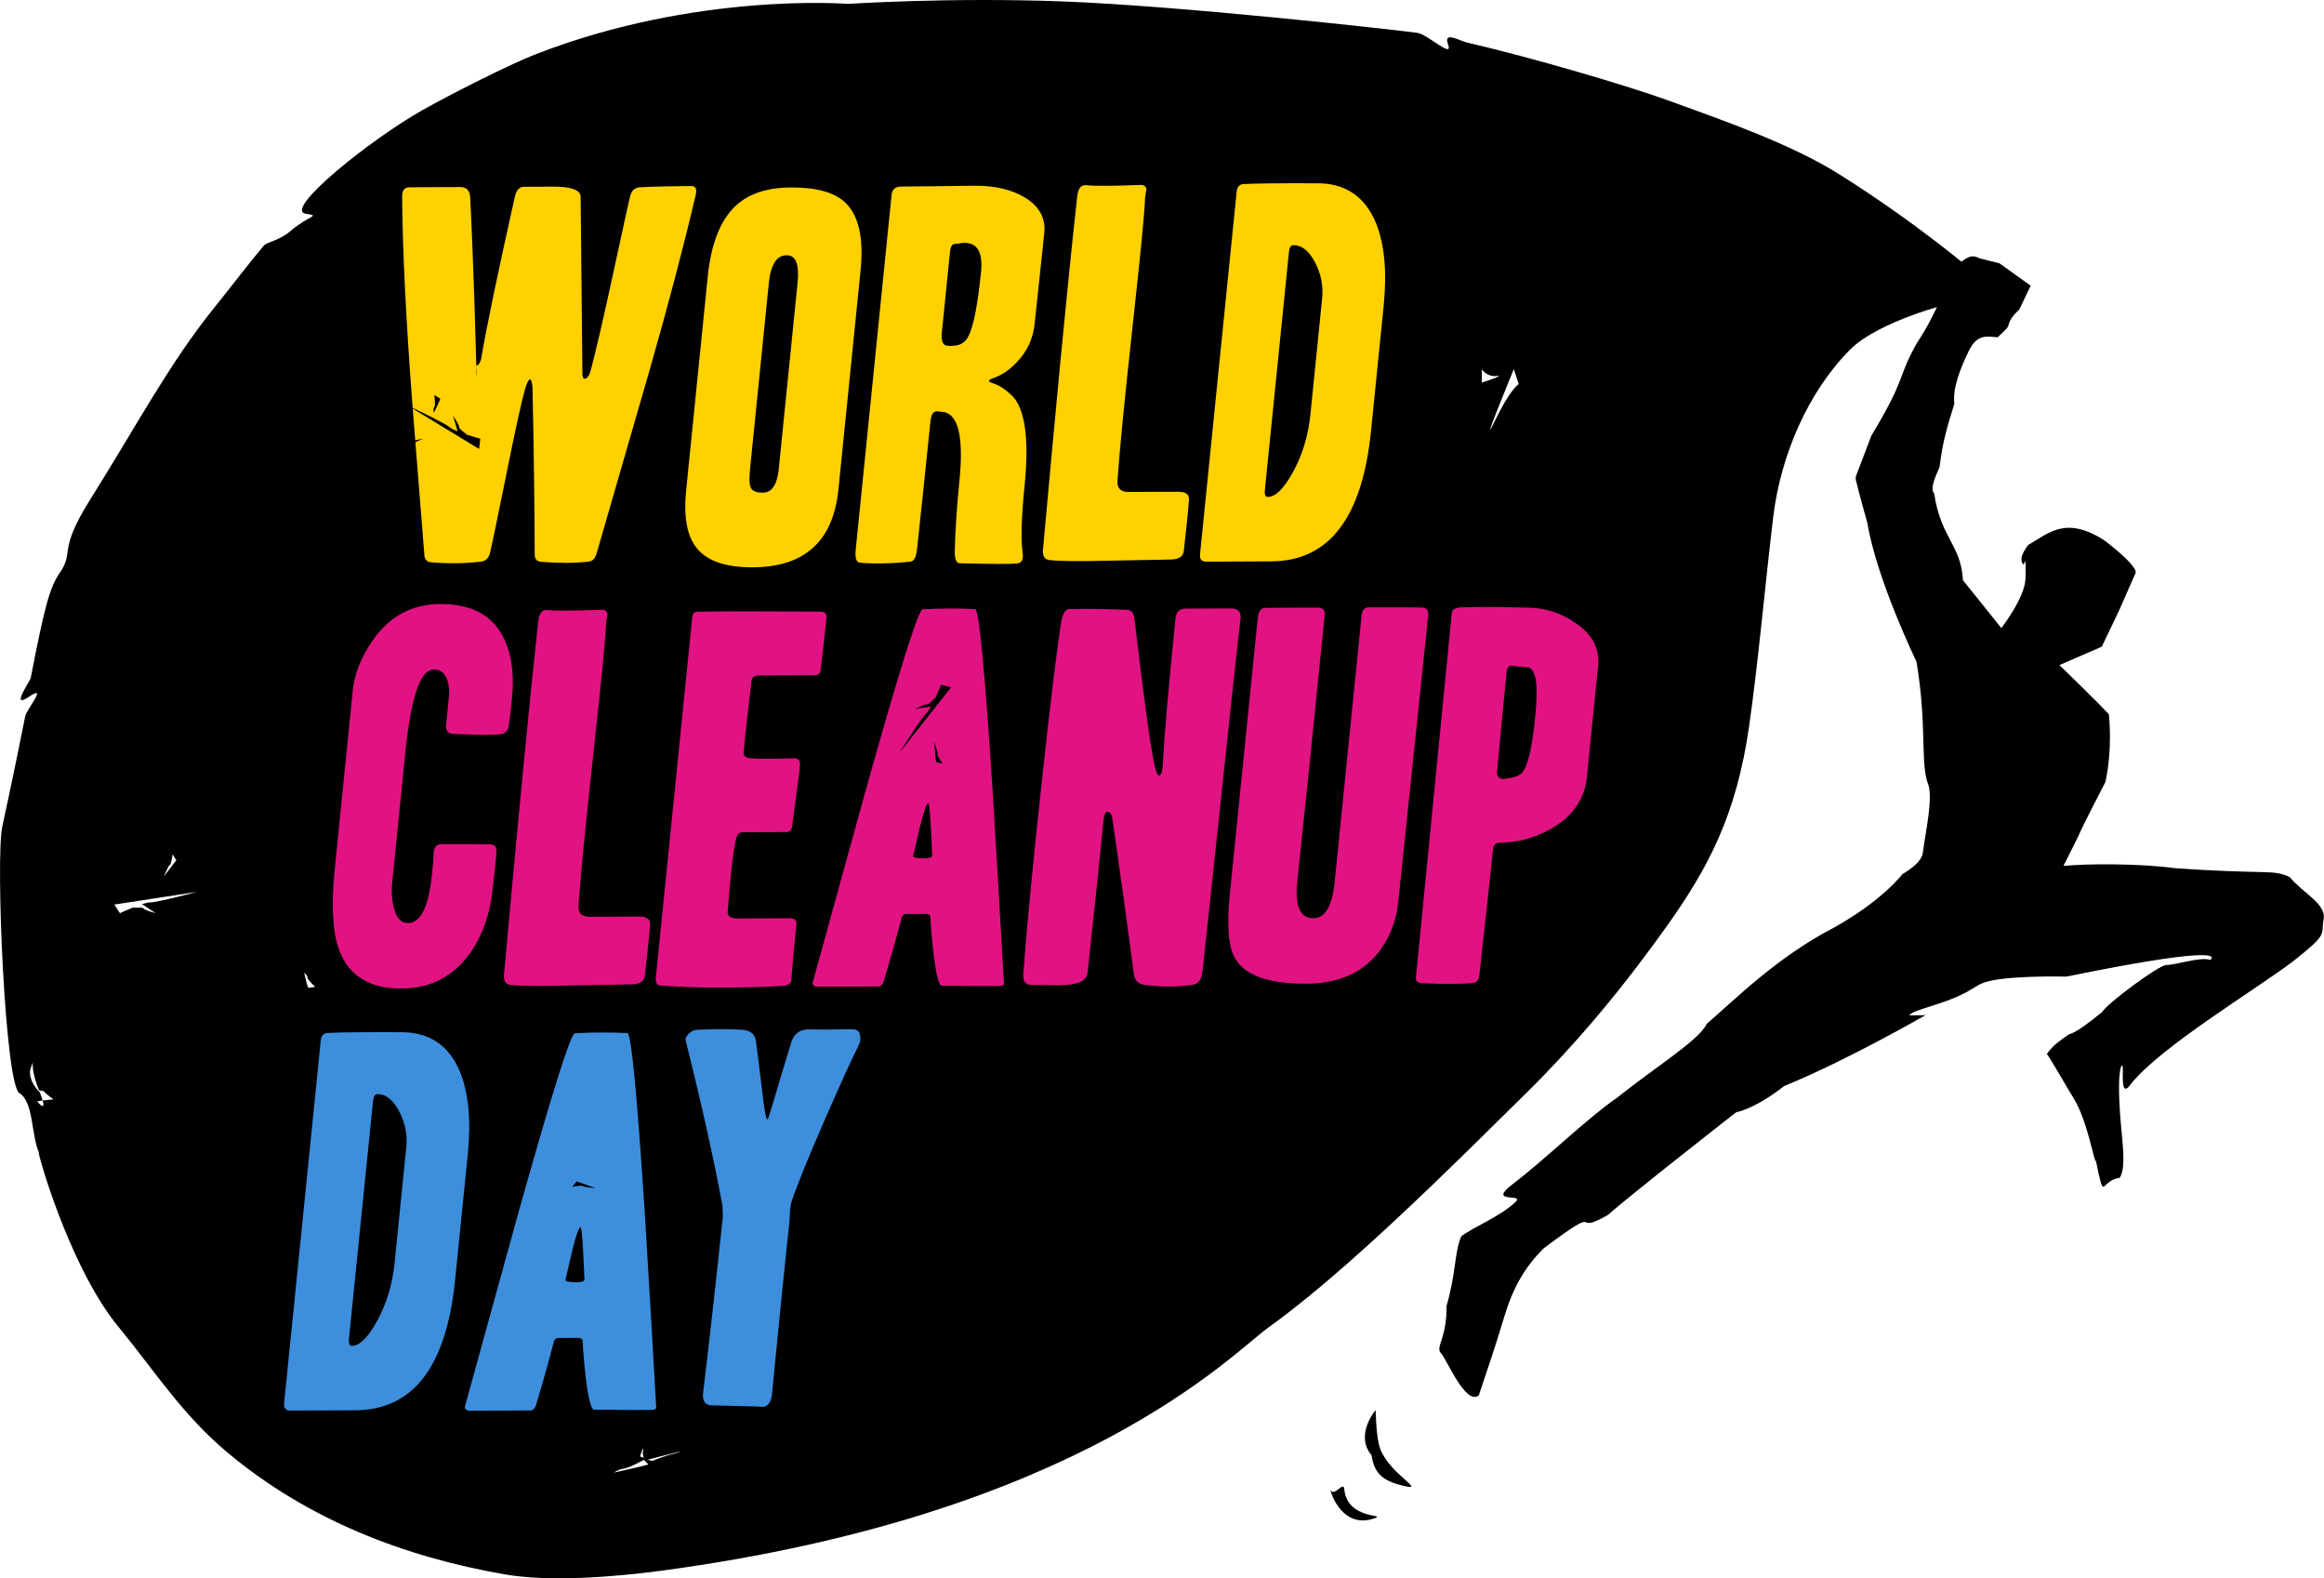
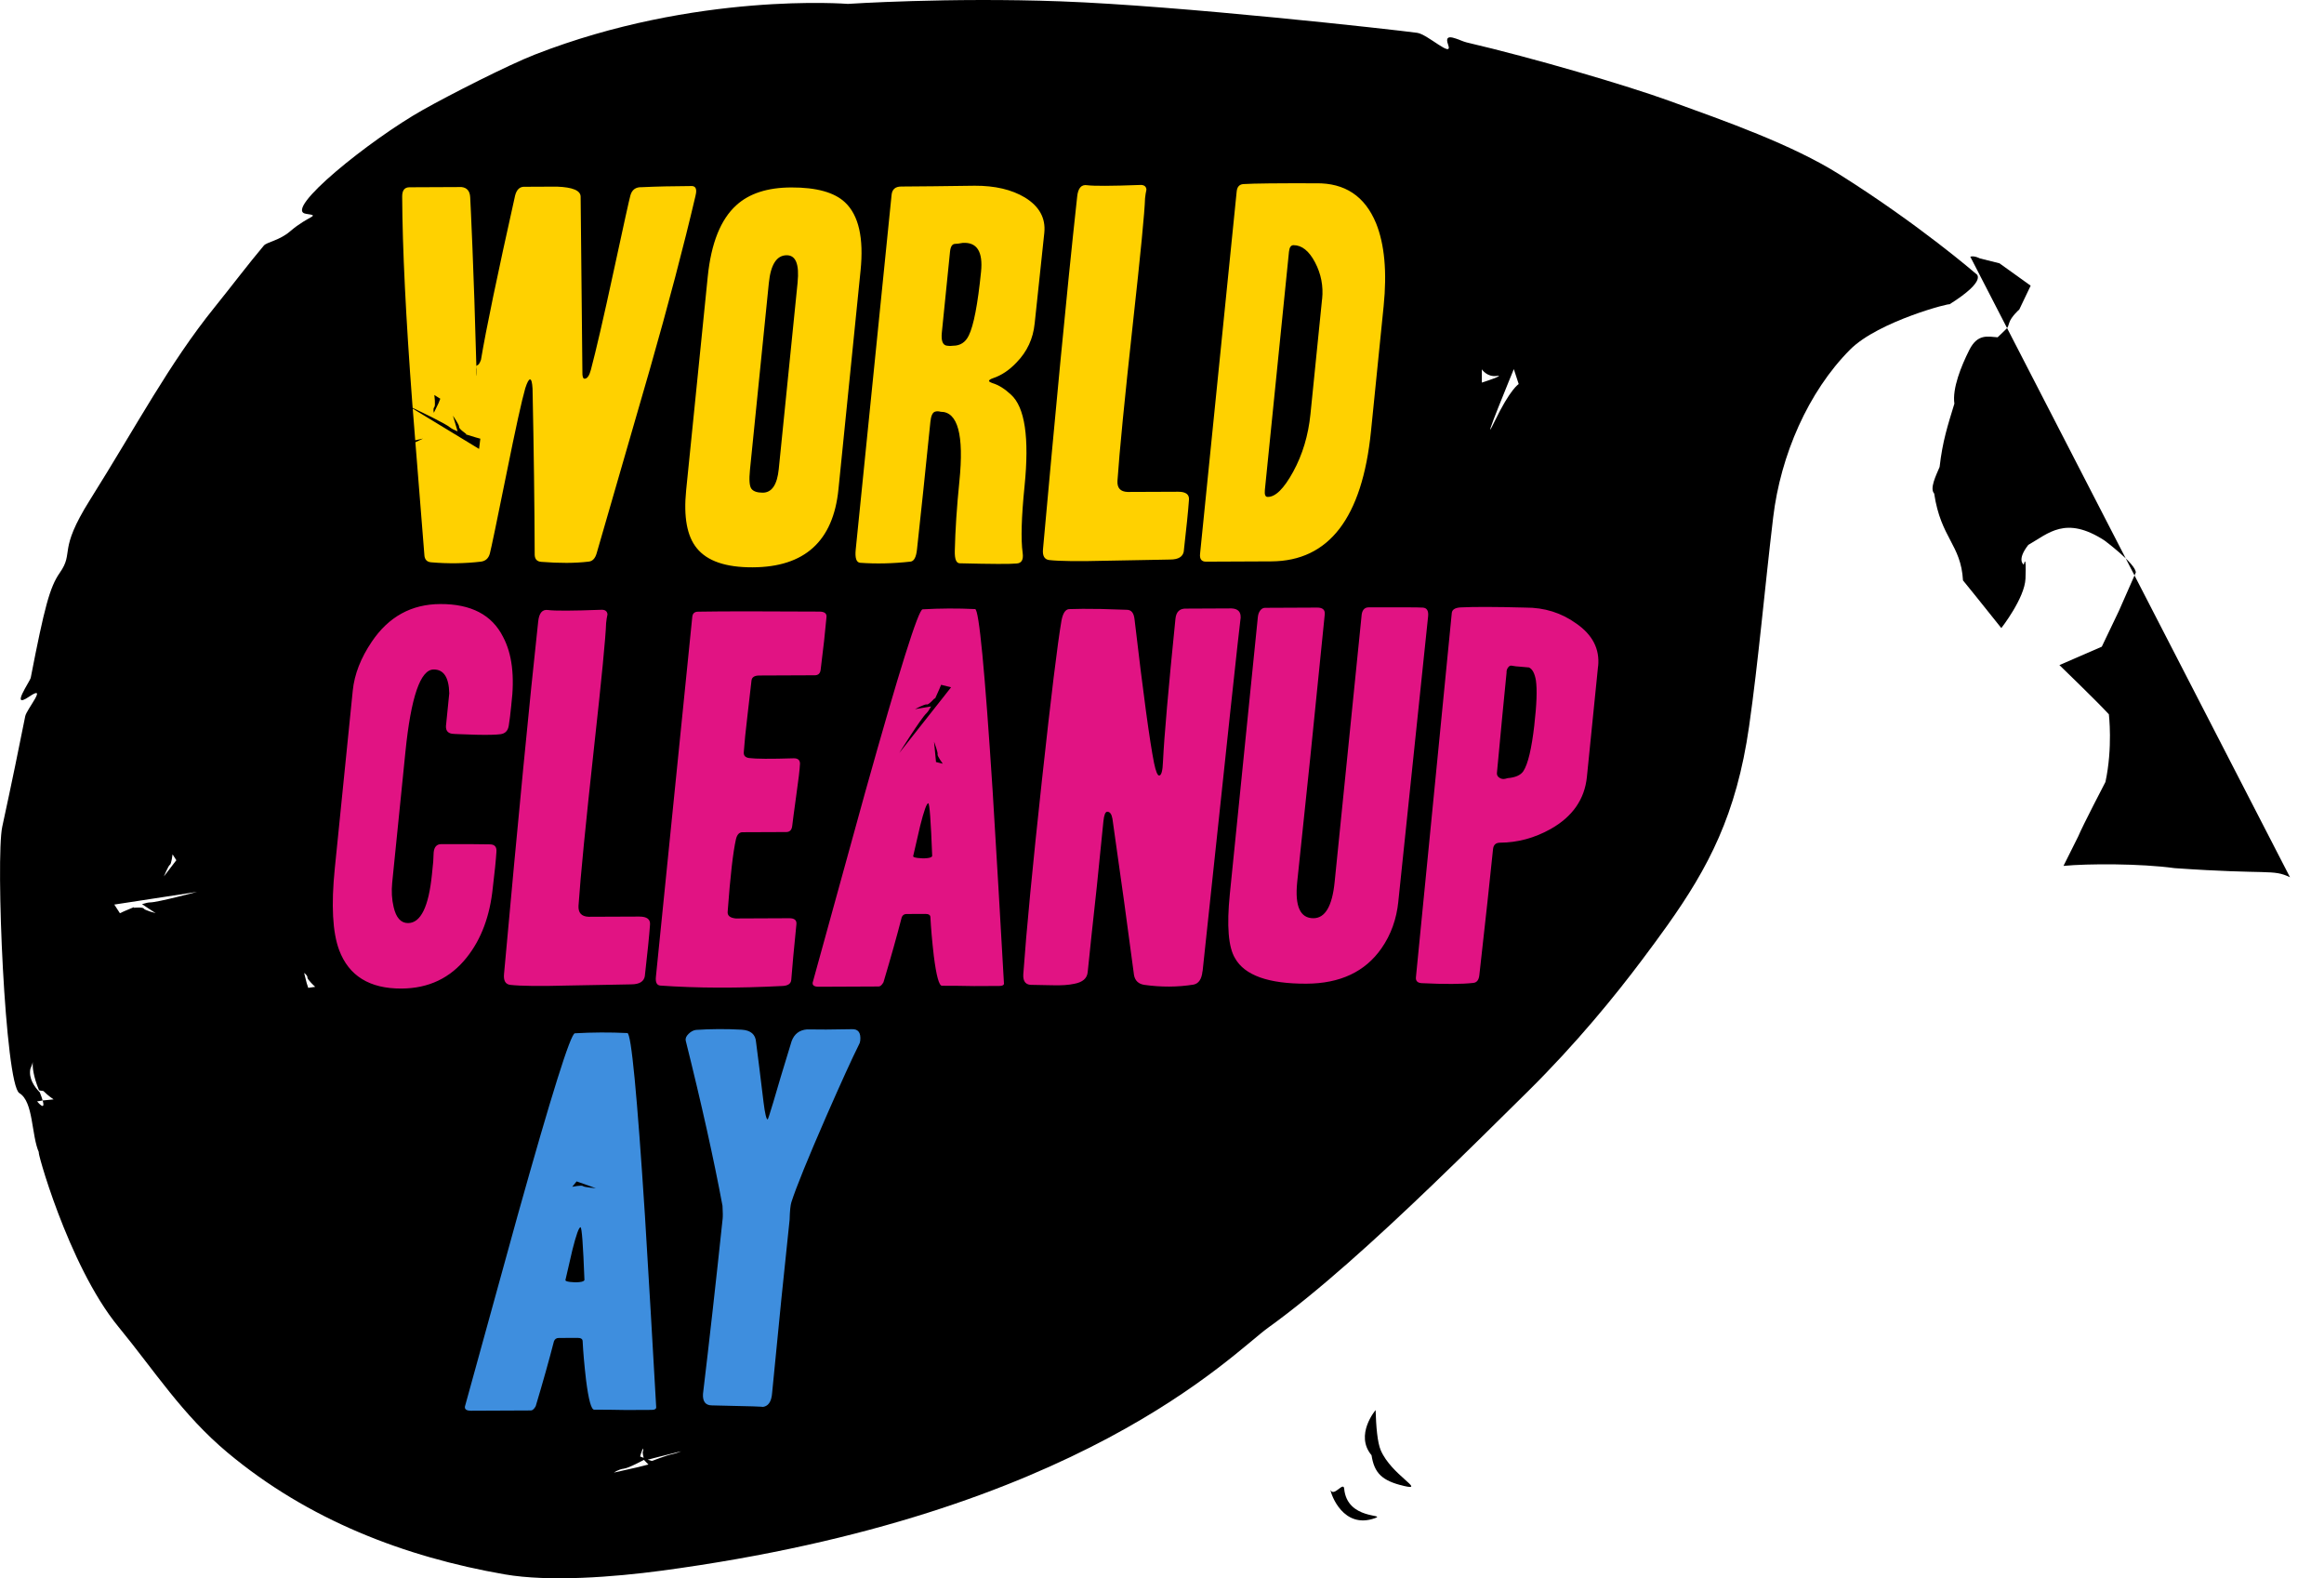
<svg xmlns="http://www.w3.org/2000/svg" id="Ebene_2" data-name="Ebene 2" viewBox="0 0 788.26 535.15">
  <defs>
    <style> .cls-1 { fill: #ffd100; } .cls-2 { fill: #3e8ede; } .cls-3 { fill: #e11383; } </style>
  </defs>
  <g id="Ebene_1-2" data-name="Ebene 1">
    <g>
      <path d="M515.12,130.23s-2.85,1.58-8.27,12.85c-5.42,11.26,6.61-17.92,6.61-17.92l1.66,5.08ZM502.62,129.72v-4.49s1.71,2.68,5.01,2.25c3.31-.44-5.01,2.25-5.01,2.25M231.07,492.09s-1.56.69-3.26,1.04c-1.71.35-6.69,2.25-6.69,2.25l-1.43-.42,3.56-.92,7.83-1.95ZM218.4,495.01l1.54,1.58-3.66.92-8.05,1.81s1.58-1.12,3.34-1.32c1.76-.2,6.83-2.99,6.83-2.99M218.31,494.33l-1.19-.47.25-.88.66-1.85s.29.69.04,1.01c-.25.32.25,2.19.25,2.19M106.91,334.62l-2.36.34-.52-1.59-.87-3.46s1.17.8,1.11,1.53c-.06.73,2.64,3.18,2.64,3.18M66.83,302.42s-13.36,3.57-15.9,3.57c-.65,0-1.65.24-2.76.6l4.63,3.06s-3.75-1-4.04-1.57c-.29-.57-3.46-.26-3.46-.26l.2-.26c-2.51.99-4.83,2.09-4.83,2.09l-1.9-2.93,5.37-.82,22.69-3.48ZM59.81,291.68l-.81,1.05-3.41,4.45s1.54-3.73,2.04-3.94c.5-.21.9-3.54.9-3.54l1.28,1.98ZM18.16,372.78l-3.69.37c1.12,3.99-1.88.31-1.88.31l1.88-.31c-.19-.68-.5-1.58-.97-2.76-1.86-1.89-3.81-4.69-3.21-7.91,2.13-4.9-.99-2.38,2.92,7.13.13.32,1.53.16,1.64.45,1.48,1.5,3.31,2.71,3.31,2.71M670.17,92.79s-19.16-16.62-46.31-33.68c-16.11-10.12-38.27-17.89-57.67-24.92-14.4-5.22-45.8-14.46-68.78-19.82-2.37-.55-7.99-3.99-6.24.75,1.81,4.92-6.93-3.51-10.48-3.99-7.75-1.06-80.47-9.19-120.87-10.67-38.08-1.4-72.24.86-72.24.86,0,0-51.52-4.16-106.2,17.2-9.06,3.54-28.95,13.67-37.96,18.75-17.89,10.07-47.71,34.05-39.63,35.23,5.17.75,1.02.42-5.4,5.95-3.61,3.11-7.89,3.62-8.9,4.82-5.04,5.97-10.93,13.75-16.81,21.05-15.33,19.02-26.12,39.64-42.19,65.23-11.04,17.58-5.17,17.48-10.22,24.68-3.37,4.8-5.18,11.61-9.84,35.56-.25,1.31-7.14,10.9-.57,6.45,6.56-4.45-.85,4.29-1.3,6.6-2.03,10.2-4.55,22.53-7.79,37.46-2.31,10.66.94,87.44,5.8,90.36,4.86,2.91,4.01,14.37,6.68,20.22-1.42-3.11,9.71,38.06,26.84,58.91,12.4,15.1,21.74,29.93,37.09,42.76,27.36,22.86,60.06,35.38,93.96,41.28,15.16,2.64,37.17.91,53.16-1.23,142.17-19.02,193.49-73.53,205.89-82.45,16.74-12.04,36.28-29.76,55.67-48.37,11.05-10.61,22.05-21.5,32.45-31.78,16.46-16.29,29.6-32.47,38.53-44.37,3.08-4.11,6-8.04,8.75-11.92,13.81-19.46,23.38-37.41,27.67-67.41,3.17-22.21,5.26-46.51,8.17-70.88,2.52-21.11,11.88-42.61,26.1-56.89,9.64-9.68,34.97-16.13,33.62-15.29,13.41-8.41,9.03-10.44,9.03-10.44" />
      <path d="M466.58,478.13s-7.18,8.41-1.38,15.31c.93,5.99,3.45,8.66,11,10.42,7.55,1.76-4.22-3.66-7.86-12.07-1.17-2.7-1.59-8.16-1.76-13.66" />
      <path d="M451.29,505.23c.17,1.62,4.38,13.35,15.01,9.57,4.25-1.51-9.4.73-10.38-10.01-.23-2.57-3.5,2.93-4.63.44" />
-       <path d="M776.72,297.45c-6.03-2.84-6.56-.8-39.14-3.08-11.58-1.59-29.45-1.56-37.68-.76l4.99-9.99c1.54-3.71,9.24-18.47,9.24-18.47,2.52-11.66,1.16-22.95,1.16-22.95-4.07-4.42-16.77-16.68-16.77-16.68l14.37-6.24,5.78-12.08,5.76-13.08c-.05-2.99-10.68-10.89-10.68-10.89-13.14-8.47-18.94-2.37-25.79,1.54-4.07,5.22-1.53,6.69-1.53,6.69,0,0,.92-4.41.58,4.72-.25,6.65-8.2,16.79-8.2,16.79-5.38-6.82-13-16.17-13-16.17-.69-12.22-7.5-14.24-9.77-29.45-1.58-1.7.56-5.99,1.84-9.02,1.01-8.82,2.75-14.03,5.01-21.46-.74-5.14,2.24-12.58,5.05-18.18,2.81-5.6,6.28-4.56,9.62-4.32,3.46-3.38,3.31-2.81,3.93-4.89.62-2.08,3.42-4.55,3.42-4.55l3.85-8.06-10.58-7.59-6.68-1.67s-1.76-.99-3.22-.58c-2.14.59-5.21,3.41-5.9,4.64-1.63,2.92-4.93,13.74-12.23,24.69-6.88,12.26-3.2,11.09-15.43,31.38-5.42,14.57-5.54,13.75-5.23,15.07,1.16,4.94,3.87,14.45,3.87,14.45,3.21,19.38,16.68,47.11,16.68,47.11,3.67,22.11,1.2,34.29,3.95,41.55,1.76,4.64-1.01,16.81-1.82,23.33-.45,3.66-6.87,7.11-6.87,7.11,0,0-6.83,9.11-23.65,18.39-18.8,9.81-32.54,23.54-42.81,32.48-2.36,5.35-18,15.06-30.74,25.27-9.39,6.38-24.23,20.82-34.95,28.95-9.01,6.83,3.92,3.12,1,5.99-5.06,4.97-14.59,8.7-18.5,11.76-2.36,5.35-1.78,12.61-5.02,23.65.19,10.98-3.9,13.89-1.88,16.01,2.02,2.12,8.36,17.86,12.83,14.27,2.85-8.56,5.52-16.23,8.53-26.31,3.01-10.08,7.01-17.13,13.47-23.53,21.79-16.36,8.41-3.65,21.87-11.37,6.74-6.11,43.33-34.71,43.33-34.71,7.74-1.85,16.3-8.92,16.3-8.92,21.4-8.72,48.03-24.08,48.03-24.08.08.05-5.57.04-5.49.1,1.03-1.94,11.36-3.66,18.34-7.39.07.21,5.95-3.55,6.06-3.35,5.79-2.98,28.85-2.43,28.85-2.43,58.04-11.82,48.77-5.67,48.77-5.67-3.35-1.11-11.39,1.7-14.95,1.76-2.5.04-20.1,13.11-21.69,15.93-9.84,8.08-11.02,7.31-11.35,7.61-.8.73-5.16,3.13-7.37,6.62,2.05,2.96,6.15,10.3,9.25,15.32,4.81,8.18,6.91,22.36,7.35,20.84,3.13,14.95,1.37,6.55,8.09,5.85,1.12-2,1.68-4.59.84-13.36-.56-5.84-1.83-18.71-.49-24.1,1.93-4.03-1.28,12.51,3.59,5.43,10.26-12.66,42.03-31.69,54.84-41.4,12.31-9.7,9.35-8.82,10.37-14.16,1.02-5.34-6.92-8.87-11.45-14.37" />
-       <path class="cls-2" d="M137.78,389.22l-3.95,39.08c-.73,7.19-2.68,13.69-5.85,19.48-3.17,5.79-6.07,8.65-8.7,8.56-.77,0-1.07-.78-.92-2.34,1.27-12.51,2.93-28.97,5-49.4,2.08-20.53,3.14-31.01,3.18-31.42.15-1.46.65-2.19,1.53-2.19,2.82-.01,5.25,1.93,7.31,5.83,2.05,3.9,2.85,8.04,2.41,12.41M156.06,363.51c-3.79-9.15-10.57-13.65-20.34-13.51-12.82-.04-21.05.04-24.69.27-1.33.11-2.07.95-2.23,2.51l-12.42,122.87c-.18,1.77.5,2.66,2.04,2.65l22.11-.1c19.58-.08,30.85-14.77,33.82-44.06l4.3-42.52c1.17-11.57.31-20.94-2.59-28.12" />
+       <path d="M776.72,297.45c-6.03-2.84-6.56-.8-39.14-3.08-11.58-1.59-29.45-1.56-37.68-.76l4.99-9.99c1.54-3.71,9.24-18.47,9.24-18.47,2.52-11.66,1.16-22.95,1.16-22.95-4.07-4.42-16.77-16.68-16.77-16.68l14.37-6.24,5.78-12.08,5.76-13.08c-.05-2.99-10.68-10.89-10.68-10.89-13.14-8.47-18.94-2.37-25.79,1.54-4.07,5.22-1.53,6.69-1.53,6.69,0,0,.92-4.41.58,4.72-.25,6.65-8.2,16.79-8.2,16.79-5.38-6.82-13-16.17-13-16.17-.69-12.22-7.5-14.24-9.77-29.45-1.58-1.7.56-5.99,1.84-9.02,1.01-8.82,2.75-14.03,5.01-21.46-.74-5.14,2.24-12.58,5.05-18.18,2.81-5.6,6.28-4.56,9.62-4.32,3.46-3.38,3.31-2.81,3.93-4.89.62-2.08,3.42-4.55,3.42-4.55l3.85-8.06-10.58-7.59-6.68-1.67s-1.76-.99-3.22-.58" />
      <path class="cls-2" d="M198.24,433.95c-.04.42-.62.68-1.73.79-1,.11-2.07.09-3.21-.06-1.14-.15-1.64-.38-1.5-.7.79-3.44,1.57-6.83,2.35-10.17,1.29-5.11,2.2-7.67,2.75-7.67.44,0,.88,5.93,1.33,17.81M222.57,477.13c-1.22-21.66-2.49-43.33-3.82-64.99-2.66-41.13-4.64-61.75-5.95-61.85-5.91-.29-11.85-.26-17.82.08-1.44.11-7.93,20.77-19.46,61.96-5.91,21.43-11.81,42.82-17.7,64.15-.46,1.25.19,1.88,1.96,1.87l20.29-.09c.55,0,1.09-.48,1.63-1.43,2.5-8.35,4.56-15.69,6.19-22.03.29-.74.83-1.11,1.6-1.12l6.43-.03c1.1,0,1.67.36,1.7,1.09.18,3.65.56,8.02,1.15,13.12.85,6.77,1.78,10.15,2.77,10.14,3.08-.01,6.71.02,10.87.11,4.18-.02,7.04-.03,8.58-.04,1.1,0,1.62-.32,1.58-.94" />
      <path class="cls-2" d="M291.78,352.88c.28-2.72-.69-4.02-2.9-3.9-6.5.13-11.56.16-15.18.07-2.56.22-4.28,1.54-5.19,3.97-2.79,9.06-4.86,15.97-6.22,20.71-1.16,3.9-1.81,5.85-1.91,5.85-.44,0-.91-1.92-1.39-5.77-1.08-8.95-1.93-15.77-2.55-20.46-.18-2.6-1.79-4-4.85-4.2-5.25-.29-10.42-.27-15.51.07-.89.11-1.73.56-2.53,1.34-.79.78-1.12,1.54-.97,2.27,5.4,21.65,9.56,40.33,12.48,56.04.12,2.08.14,3.54.05,4.37-2.32,21.89-4.54,41.69-6.67,59.41-.15,2.6.87,3.9,3.07,3.89,12.84.26,18.48.44,16.93.55,2.1-.11,3.25-1.74,3.46-4.87,2.19-22.78,4.17-42.31,5.92-58.61.08-3.03.29-5.01.6-5.96,1.61-5.02,5.56-14.75,11.86-29.19,5-11.4,8.67-19.46,11.02-24.17.26-.42.42-.89.47-1.41" />
      <path class="cls-3" d="M173.43,238.94c1.19-9.59.26-17.24-2.79-22.96-3.75-7.49-10.85-11.2-21.3-11.16-9.79.04-17.53,4.3-23.23,12.76-3.75,5.54-5.9,11.07-6.46,16.59l-6.1,60.35c-1.25,12.4-.76,21.62,1.49,27.65,3.29,8.74,10.33,13.08,21.11,13.03,9.24-.04,16.63-3.56,22.18-10.57,4.91-6.17,7.85-14.04,8.82-23.63.65-5.31,1.05-9.33,1.22-12.04.18-1.77-.56-2.65-2.21-2.65-4.06-.08-9.56-.12-16.48-.08-1.54,0-2.41.95-2.59,2.82-.03.31-.08,1.36-.15,3.13-.17,1.67-.32,3.13-.44,4.38-1.11,10.94-3.81,16.43-8.1,16.44-2.42,0-4.05-1.8-4.89-5.45-.62-2.6-.77-5.36-.48-8.28l4.49-44.4c1.88-18.55,5.07-27.84,9.58-27.86,3.41-.01,5.17,2.69,5.28,8.1-.37,3.65-.74,7.35-1.12,11.1-.07,1.77.89,2.65,2.87,2.65-.55,0,1.91.1,7.4.28,3.95.09,6.7.02,8.26-.19,1.56-.21,2.48-1.16,2.76-2.82.28-1.67.58-4.07.89-7.19M218.72,330.92c.9-7.87,1.49-13.64,1.75-17.31.19-1.89-1.04-2.83-3.67-2.82l-17.16.07c-2.41-.09-3.55-1.34-3.42-3.73.68-9.99,2.43-27.83,5.25-53.54,2.61-23.62,3.98-37.72,4.11-42.3.1-1.04.26-2.03.47-2.97-.11-1.14-.88-1.66-2.32-1.55-9.6.36-15.54.38-17.82.08-1.95-.31-3.07,1-3.37,3.92-2.91,26.68-6.78,66.5-11.58,119.44-.23,2.29.47,3.54,2.1,3.74,3.59.4,10.01.48,19.28.23,15.2-.28,22.47-.41,21.81-.41,2.75-.01,4.27-.96,4.58-2.85M279.48,217.69c.4-3.96.69-6.77.85-8.44.13-1.25-.69-1.87-2.45-1.87-18.9-.12-32.59-.12-41.08.03-1.21,0-1.87.58-1.99,1.73l-12.34,122.09c-.19,1.88.31,2.87,1.52,2.96,12.38.88,26.23.93,41.54.13,1.77-.11,2.73-.79,2.85-2.04.31-4.17.9-10.47,1.75-18.91.13-1.36-.68-2.03-2.43-2.02-7.81.04-13.86.06-18.15.08-1.96-.2-2.87-.97-2.74-2.31.89-12.06,1.83-20.26,2.82-24.6.38-1.55,1.11-2.32,2.21-2.33l14.85-.06c1.21,0,1.89-.73,2.03-2.19.11-1.04.57-4.54,1.39-10.48.74-5.1,1.14-8.6,1.23-10.47.02-1.25-.68-1.87-2.1-1.87-7.88.25-12.94.21-15.2-.09-1.29-.2-1.87-.87-1.76-2.02.19-2.92.63-7.29,1.33-13.13.8-6.88,1.23-10.58,1.28-11.1.12-1.14.99-1.72,2.63-1.73,8.19-.04,14.47-.06,18.84-.08,1.2,0,1.87-.66,2-1.96.13-1.3.5-4.4,1.11-9.3M322.6,233.03l-3.36,4.27-14.22,18.02s7.33-11.72,9.19-13.45c.47-.45,1.04-1.3,1.61-2.33l-5.48.92s3.43-1.83,4.03-1.6c.6.22,2.7-2.17,2.7-2.17l.03.33c1.16-2.44,2.11-4.82,2.11-4.82l3.39.85ZM309.75,290.22c.79-3.44,1.57-6.83,2.35-10.17,1.29-5.11,2.2-7.67,2.75-7.67.44,0,.88,5.93,1.33,17.81-.04.42-.62.68-1.73.79-1,.11-2.07.09-3.21-.06-1.14-.15-1.64-.38-1.5-.7M316.81,251.48s1.42,3.78,1.2,4.28c-.22.5,1.76,3.2,1.76,3.2l-2.29-.57-.13-1.32-.54-5.58ZM340.52,333.37c-1.22-21.66-2.49-43.33-3.82-64.99-2.66-41.13-4.64-61.75-5.95-61.85-5.91-.29-11.85-.26-17.82.08-1.44.11-7.93,20.77-19.46,61.96-5.91,21.44-11.81,42.82-17.7,64.15-.46,1.25.19,1.88,1.96,1.87l20.3-.09c.55,0,1.09-.48,1.63-1.43,2.49-8.35,4.56-15.69,6.19-22.03.29-.74.83-1.11,1.6-1.12l6.43-.03c1.1,0,1.67.36,1.7,1.09.18,3.65.56,8.02,1.15,13.12.85,6.77,1.78,10.15,2.77,10.15,3.08-.01,6.71.02,10.88.11,4.18-.02,7.04-.03,8.58-.04,1.1,0,1.62-.32,1.58-.94M407.9,329.32c8.23-77.46,12.52-117.31,12.9-119.82.12-2.02-.9-3.11-3.11-3.2-6.49.03-11.61.05-15.35.07-2.19-.09-3.41,1.06-3.65,3.46-2.4,23.72-3.81,39.82-4.22,48.28-.11,3.24-.55,4.86-1.31,4.86-.55,0-1.13-1.4-1.72-4.21-1.46-7.28-3.67-23.52-6.62-48.72-.22-2.19-1.1-3.28-2.64-3.27-.44,0-3.4-.09-8.88-.28-4.5-.08-8.08-.06-10.73.05-1.22.11-2.07,1.41-2.54,3.91-1.33,7.7-3.54,25.74-6.63,54.12-3.19,29.32-5.29,51.26-6.32,65.81-.14,2.49.89,3.68,3.1,3.57.55,0,2.8.04,6.75.13,3.07.09,5.56-.08,7.47-.5,2.8-.53,4.31-1.83,4.52-3.91.7-6.95,1.73-16.64,3.1-29.08,1.27-12.54,2.01-19.9,2.23-22.08.22-2.17.66-3.27,1.32-3.27.88,0,1.46.77,1.74,2.34,2.84,19.78,5.28,37.48,7.33,53.09.36,1.87,1.51,2.96,3.46,3.27,5.75.81,11.3.78,16.66-.07,1.79-.32,2.83-1.84,3.1-4.55M420.82,209.73c.04-.49.03-.48-.01-.23,0,.08.02.14.01.23M474.29,305.63l10.1-96.65c.19-1.86-.4-2.85-1.76-2.95-1.37-.1-7.49-.13-18.38-.09-1.54,0-2.36,1.05-2.46,3.14l-9.11,90.05c-.82,8.13-3.21,12.2-7.17,12.22-4.51.02-6.35-4.04-5.53-12.17-.08.73,1.4-13.34,4.43-42.21,2.92-28.87,4.56-45.08,4.92-48.62.16-1.56-.7-2.34-2.57-2.33l-17.66.08c-.66,0-1.21.31-1.66.91-.45.6-.71,1.34-.8,2.22l-9.51,94c-1.08,10.72-.49,17.95,1.77,21.68,3.26,5.81,11.33,8.69,24.2,8.64,11.44-.05,19.93-4.04,25.46-11.97,3.21-4.59,5.13-9.91,5.74-15.95M520.42,245.85c-.92,8.03-2.16,13.24-3.73,15.64-.91,1.36-2.69,2.15-5.35,2.37-.91.31-1.63.37-2.16.16-1.06-.41-1.54-1.09-1.44-2.03,1.38-14.8,2.47-26.11,3.26-33.92-.05-.62.12-1.2.5-1.72.39-.52.79-.73,1.22-.63,1.19.21,2,.3,2.44.3,1.08.1,2.23.2,3.43.3,1.16.52,1.94,1.97,2.36,4.37.45,3.12.27,8.18-.54,15.16M542.06,225.91c.59-5.84-1.89-10.67-7.44-14.5-5.02-3.62-10.78-5.42-17.27-5.39-10.09-.27-17.4-.29-21.93-.06-1.88.11-2.88.74-3,1.89l-12.16,123.5c-.13,1.25.52,1.93,1.94,2.02,7.77.38,13.6.36,17.49-.08,1.22-.11,1.91-1,2.08-2.67,2.13-18.97,3.69-33.2,4.64-42.68.15-1.46.93-2.19,2.37-2.2,5.94-.03,11.65-1.56,17.13-4.61,7.46-4.2,11.58-10.1,12.34-17.71l3.79-37.52Z" />
      <path class="cls-1" d="M149.34,135.2l-.62,1.55-1.56,3.21s-.38-1.37.13-1.88c.52-.52.02-4.14.02-4.14l2.03,1.26ZM235.9,66.36c.54-2.08.16-3.18-1.15-3.28-6.49.03-12.17.16-17.03.39-2.08-.09-3.38.85-3.91,2.83-.34,1.15-2.21,9.62-5.62,25.42-3.41,15.8-6.01,27.04-7.78,33.71-.53,1.98-1.24,2.98-2.12,2.98-.55,0-.8-.78-.75-2.35-.26-25.69-.46-45.48-.6-59.37-.01-2.09-2.7-3.22-8.07-3.41-3.63.02-7.26.03-10.89.05-1.64-.09-2.73.9-3.27,2.99-6.03,26.98-9.88,45.53-11.57,55.67-.45,1.26-.91,1.88-1.35,1.88-.1,0-.16.19-.21.45.02.98.05,1.94.08,2.94,0,.93-.27-1.84-.08-2.94-.87-33.16-1.99-55.45-2.1-57.48-.12-2.08-1.1-3.22-2.95-3.42l-17.66.08c-1.65,0-2.47,1.05-2.46,3.14.09,17.61,1.24,41.04,3.45,70.3.04.45.07.91.11,1.36,3.49,1.66,11.23,5.4,12.73,6.66.5.42,1.42.87,2.51,1.31l-1.58-5.32s2.23,3.18,2.09,3.81c-.15.63,2.48,2.42,2.48,2.42l-.32.07c2.56.85,5.04,1.5,5.04,1.5l-.43,3.47-4.64-2.82-17.86-10.85c.29,3.58.57,7.17.85,10.75l2.62-.58s-1.39.71-2.57,1.23c1.01,12.67,2.03,25.34,3.04,38.07.05,1.67.84,2.55,2.37,2.65,5.67.49,11.28.42,16.85-.23,1.56-.22,2.56-1.13,3-2.75.44-1.62,2.31-10.61,5.62-26.98,3.09-15.33,5.22-25.03,6.4-29.09.64-1.98,1.18-2.98,1.62-2.97.44,0,.72,1.04.84,3.12.43,20.73.67,39.53.73,56.41.07,1.46.82,2.23,2.24,2.33,6.11.49,11.44.47,16.01-.07,1.33-.11,2.25-1.05,2.76-2.82.67-2.29,6.67-23.05,18.01-62.27,6.29-22.01,11.47-41.67,15.53-58.98M270.54,95.74l-6.4,63.32c-.54,5.32-2.35,7.98-5.43,8-1.87,0-3.15-.43-3.83-1.31-.68-.88-.85-3.04-.5-6.48l6.4-63.32c.63-6.25,2.65-9.39,6.06-9.4,3.08-.01,4.31,3.06,3.69,9.2M291.89,91.74c1.12-11.04-.63-18.75-5.25-23.1-3.61-3.42-9.71-5.11-18.29-5.08-8.03.03-14.23,2.04-18.59,6.02-5.33,4.81-8.56,12.9-9.71,24.26l-7.32,72.38c-.91,9.07.29,15.62,3.62,19.67,3.52,4.36,9.84,6.52,18.97,6.48,17.6-.08,27.29-8.87,29.06-26.38l7.51-74.26ZM332.75,92.19c-1.12,11.05-2.51,18.24-4.16,21.58-1.11,2.3-2.88,3.45-5.3,3.46-.78.11-1.44.11-1.98,0-1.53-.1-2.15-1.6-1.85-4.5l2.77-27.39c.18-1.76.76-2.64,1.75-2.65.55,0,1.38-.11,2.51-.32,4.87-.33,6.96,2.94,6.26,9.82M350.94,109.71l3.27-30.76c.51-4.99-1.69-8.99-6.59-11.99-4.49-2.69-10.16-4.01-17.02-3.98-10.53.15-18.84.24-24.92.27-1.99,0-3.08.95-3.27,2.83l-12.16,120.23c-.3,2.91.21,4.42,1.52,4.52,5.35.39,11.02.27,17.03-.39,1.22-.11,1.97-1.52,2.24-4.23,1.36-12.4,2.87-26.79,4.53-43.15.2-1.98.7-3.13,1.5-3.44.57-.21,1.23-.21,1.98,0,5.83-.02,7.95,7.83,6.36,23.57-.88,8.65-1.4,16.52-1.56,23.6-.07,2.81.5,4.22,1.72,4.21,10.75.27,17.18.29,19.29.07,1.66-.11,2.33-1.31,2.01-3.6-.64-4.57-.42-12.12.64-22.63,1.66-16.45.12-26.79-4.62-31.04-2.11-1.97-4.18-3.26-6.2-3.87-.85-.31-1.26-.57-1.24-.77.03-.31.5-.63,1.41-.94,2.84-.95,5.5-2.73,7.96-5.34,3.56-3.66,5.6-8.04,6.11-13.14M401.52,186.87c.9-7.87,1.49-13.64,1.75-17.31.19-1.89-1.03-2.83-3.67-2.82l-17.16.07c-2.41-.09-3.55-1.34-3.42-3.73.68-9.99,2.43-27.83,5.25-53.54,2.61-23.62,3.98-37.73,4.11-42.3.11-1.04.26-2.03.47-2.97-.11-1.14-.88-1.66-2.32-1.55-9.6.36-15.54.38-17.82.08-1.95-.3-3.07,1-3.36,3.92-3.79,34.64-7.5,74.45-11.58,119.44-.23,2.29.47,3.54,2.1,3.74,3.59.4,10.01.47,19.28.23,15.21-.28,22.48-.41,21.81-.41,2.75-.01,4.28-.96,4.58-2.85M448.43,101.37l-3.95,39.08c-.73,7.19-2.68,13.69-5.84,19.48-3.17,5.79-6.07,8.65-8.7,8.56-.77,0-1.07-.78-.92-2.34,1.27-12.51,2.93-28.97,5-49.4,2.08-20.53,3.13-31,3.18-31.42.15-1.46.66-2.19,1.53-2.2,2.82,0,5.26,1.93,7.31,5.83,2.05,3.9,2.85,8.04,2.41,12.41M466.72,75.66c-3.79-9.15-10.57-13.65-20.34-13.51-12.82-.04-21.05.04-24.69.27-1.33.11-2.07.95-2.23,2.51l-12.42,122.87c-.18,1.77.5,2.66,2.04,2.65l22.11-.1c19.58-.08,30.85-14.77,33.82-44.06l4.3-42.52c1.17-11.57.31-20.94-2.59-28.12" />
      <path d="M197.73,402.18c.36.41,4.38.72,4.38.72l-5.28-1.87-1.25-.44-1.49,1.83s3.28-.66,3.64-.24" />
    </g>
  </g>
</svg>